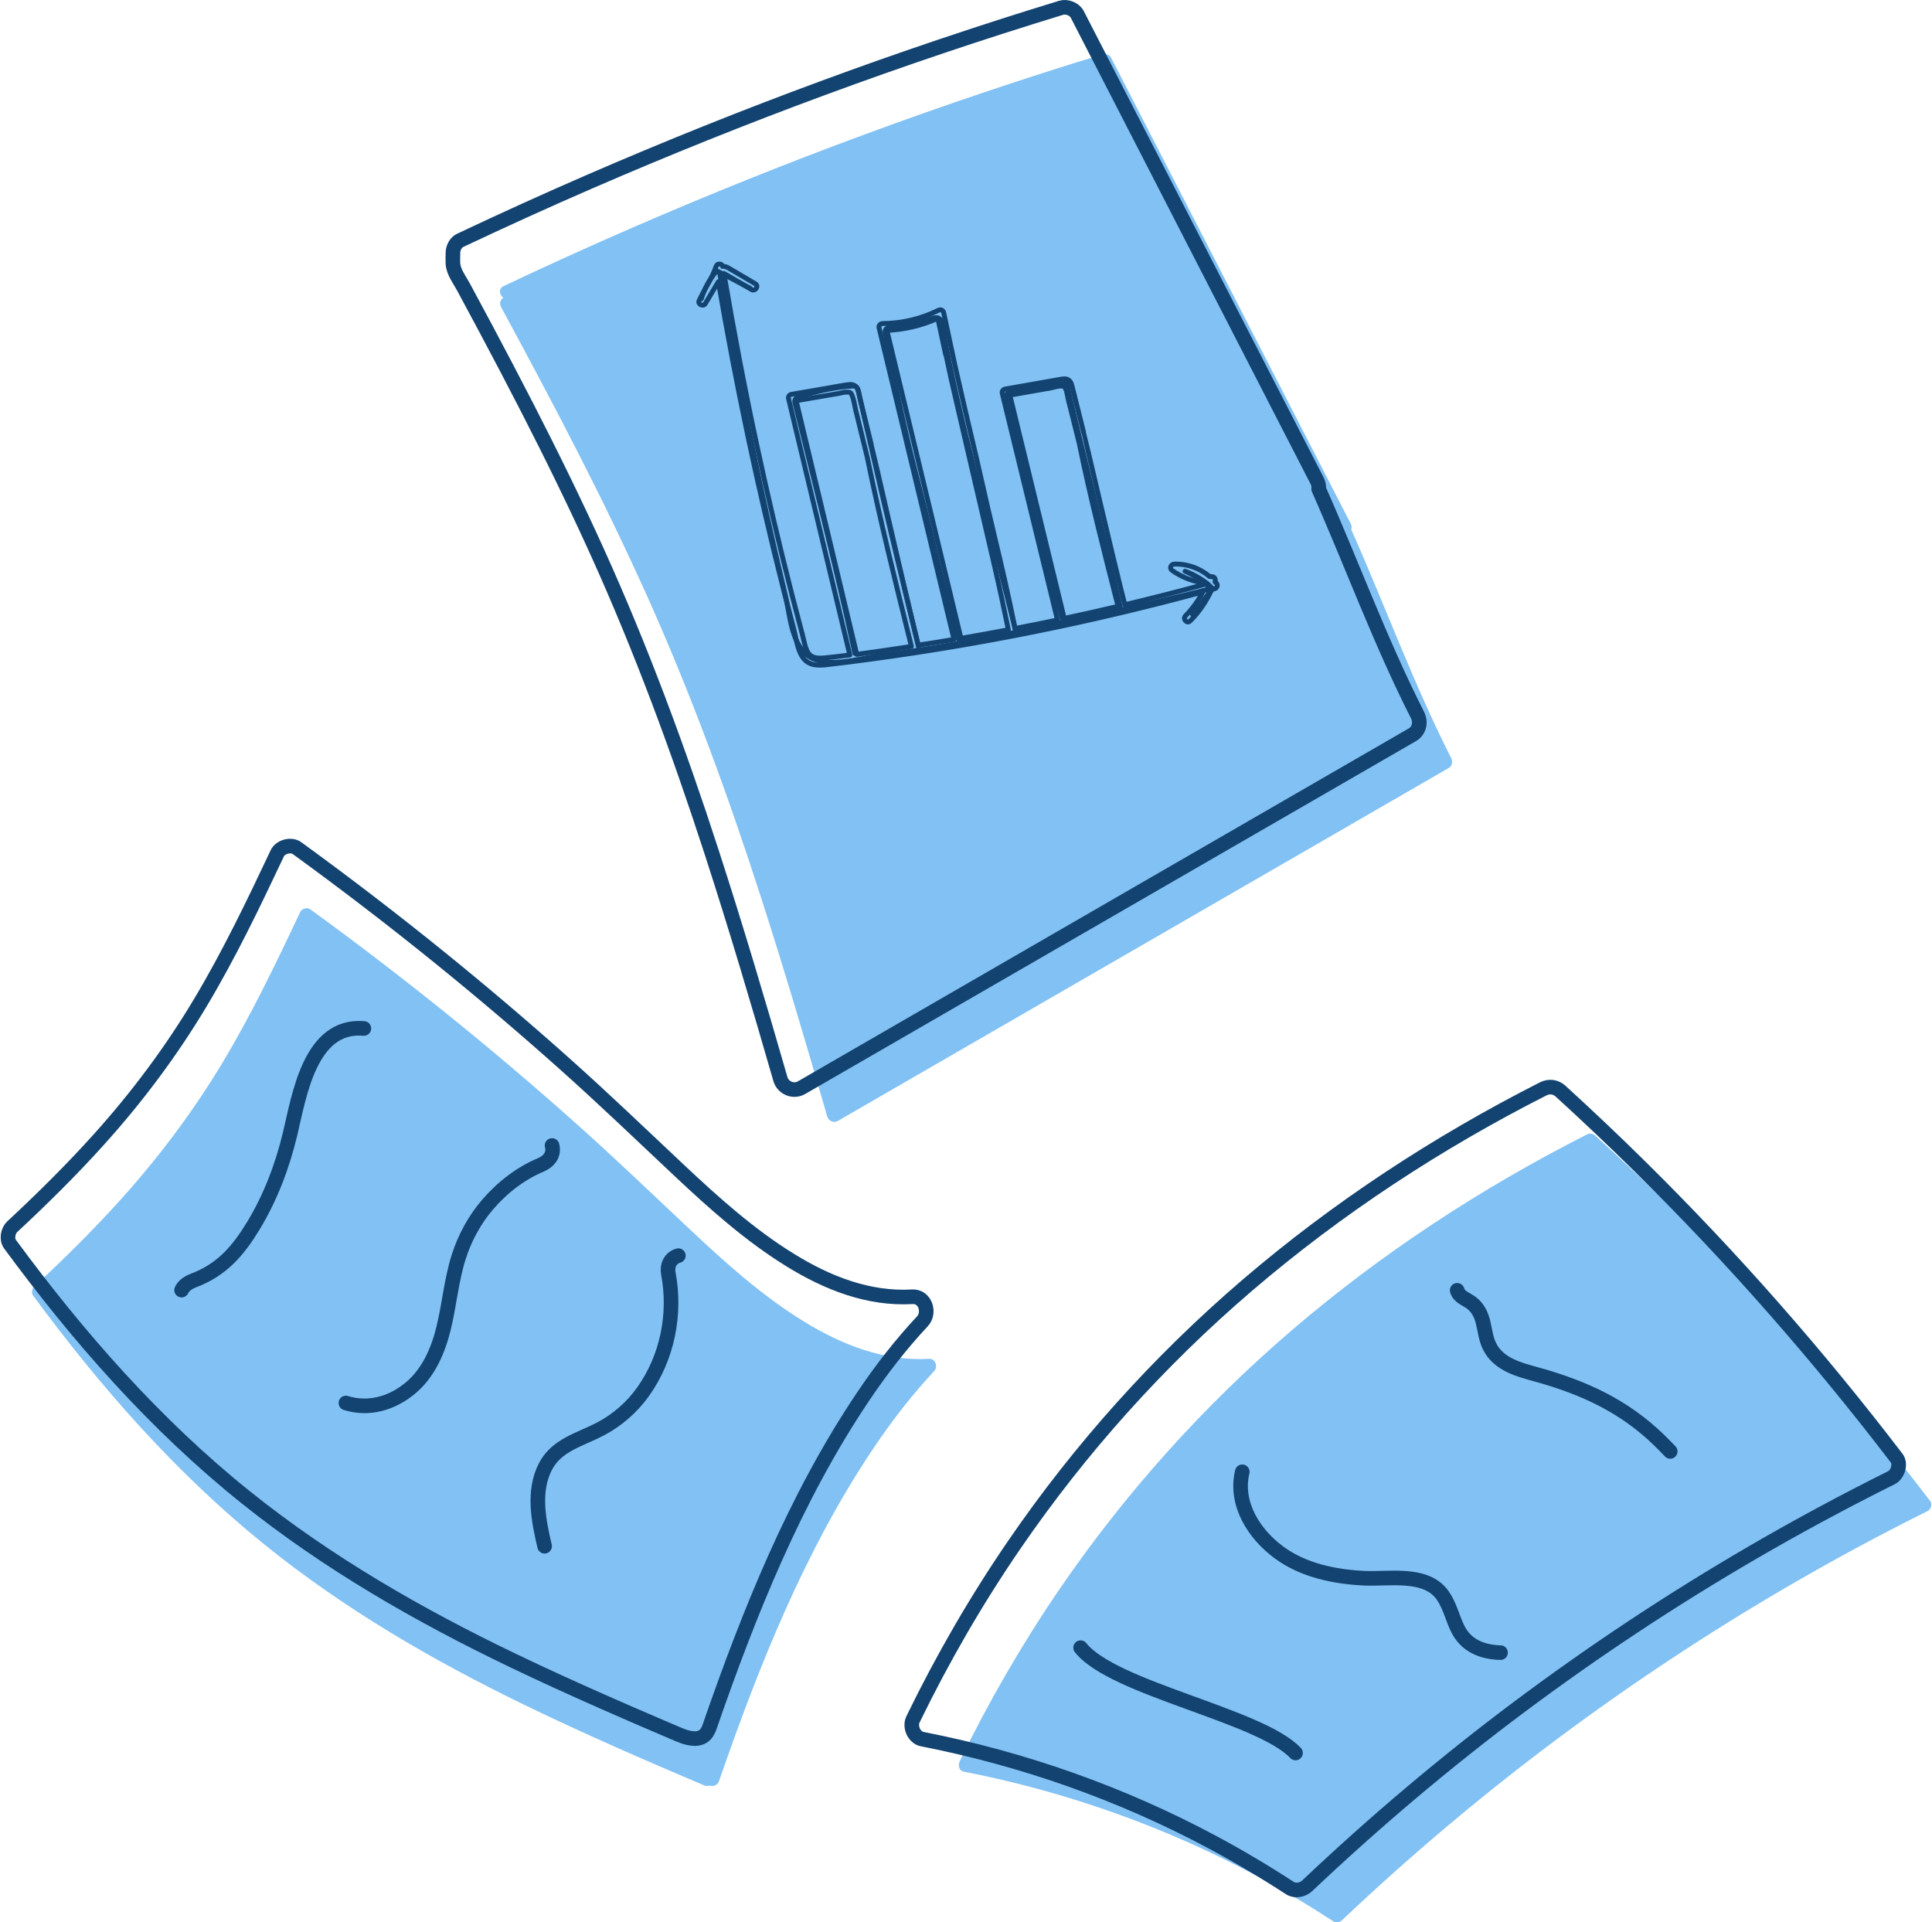
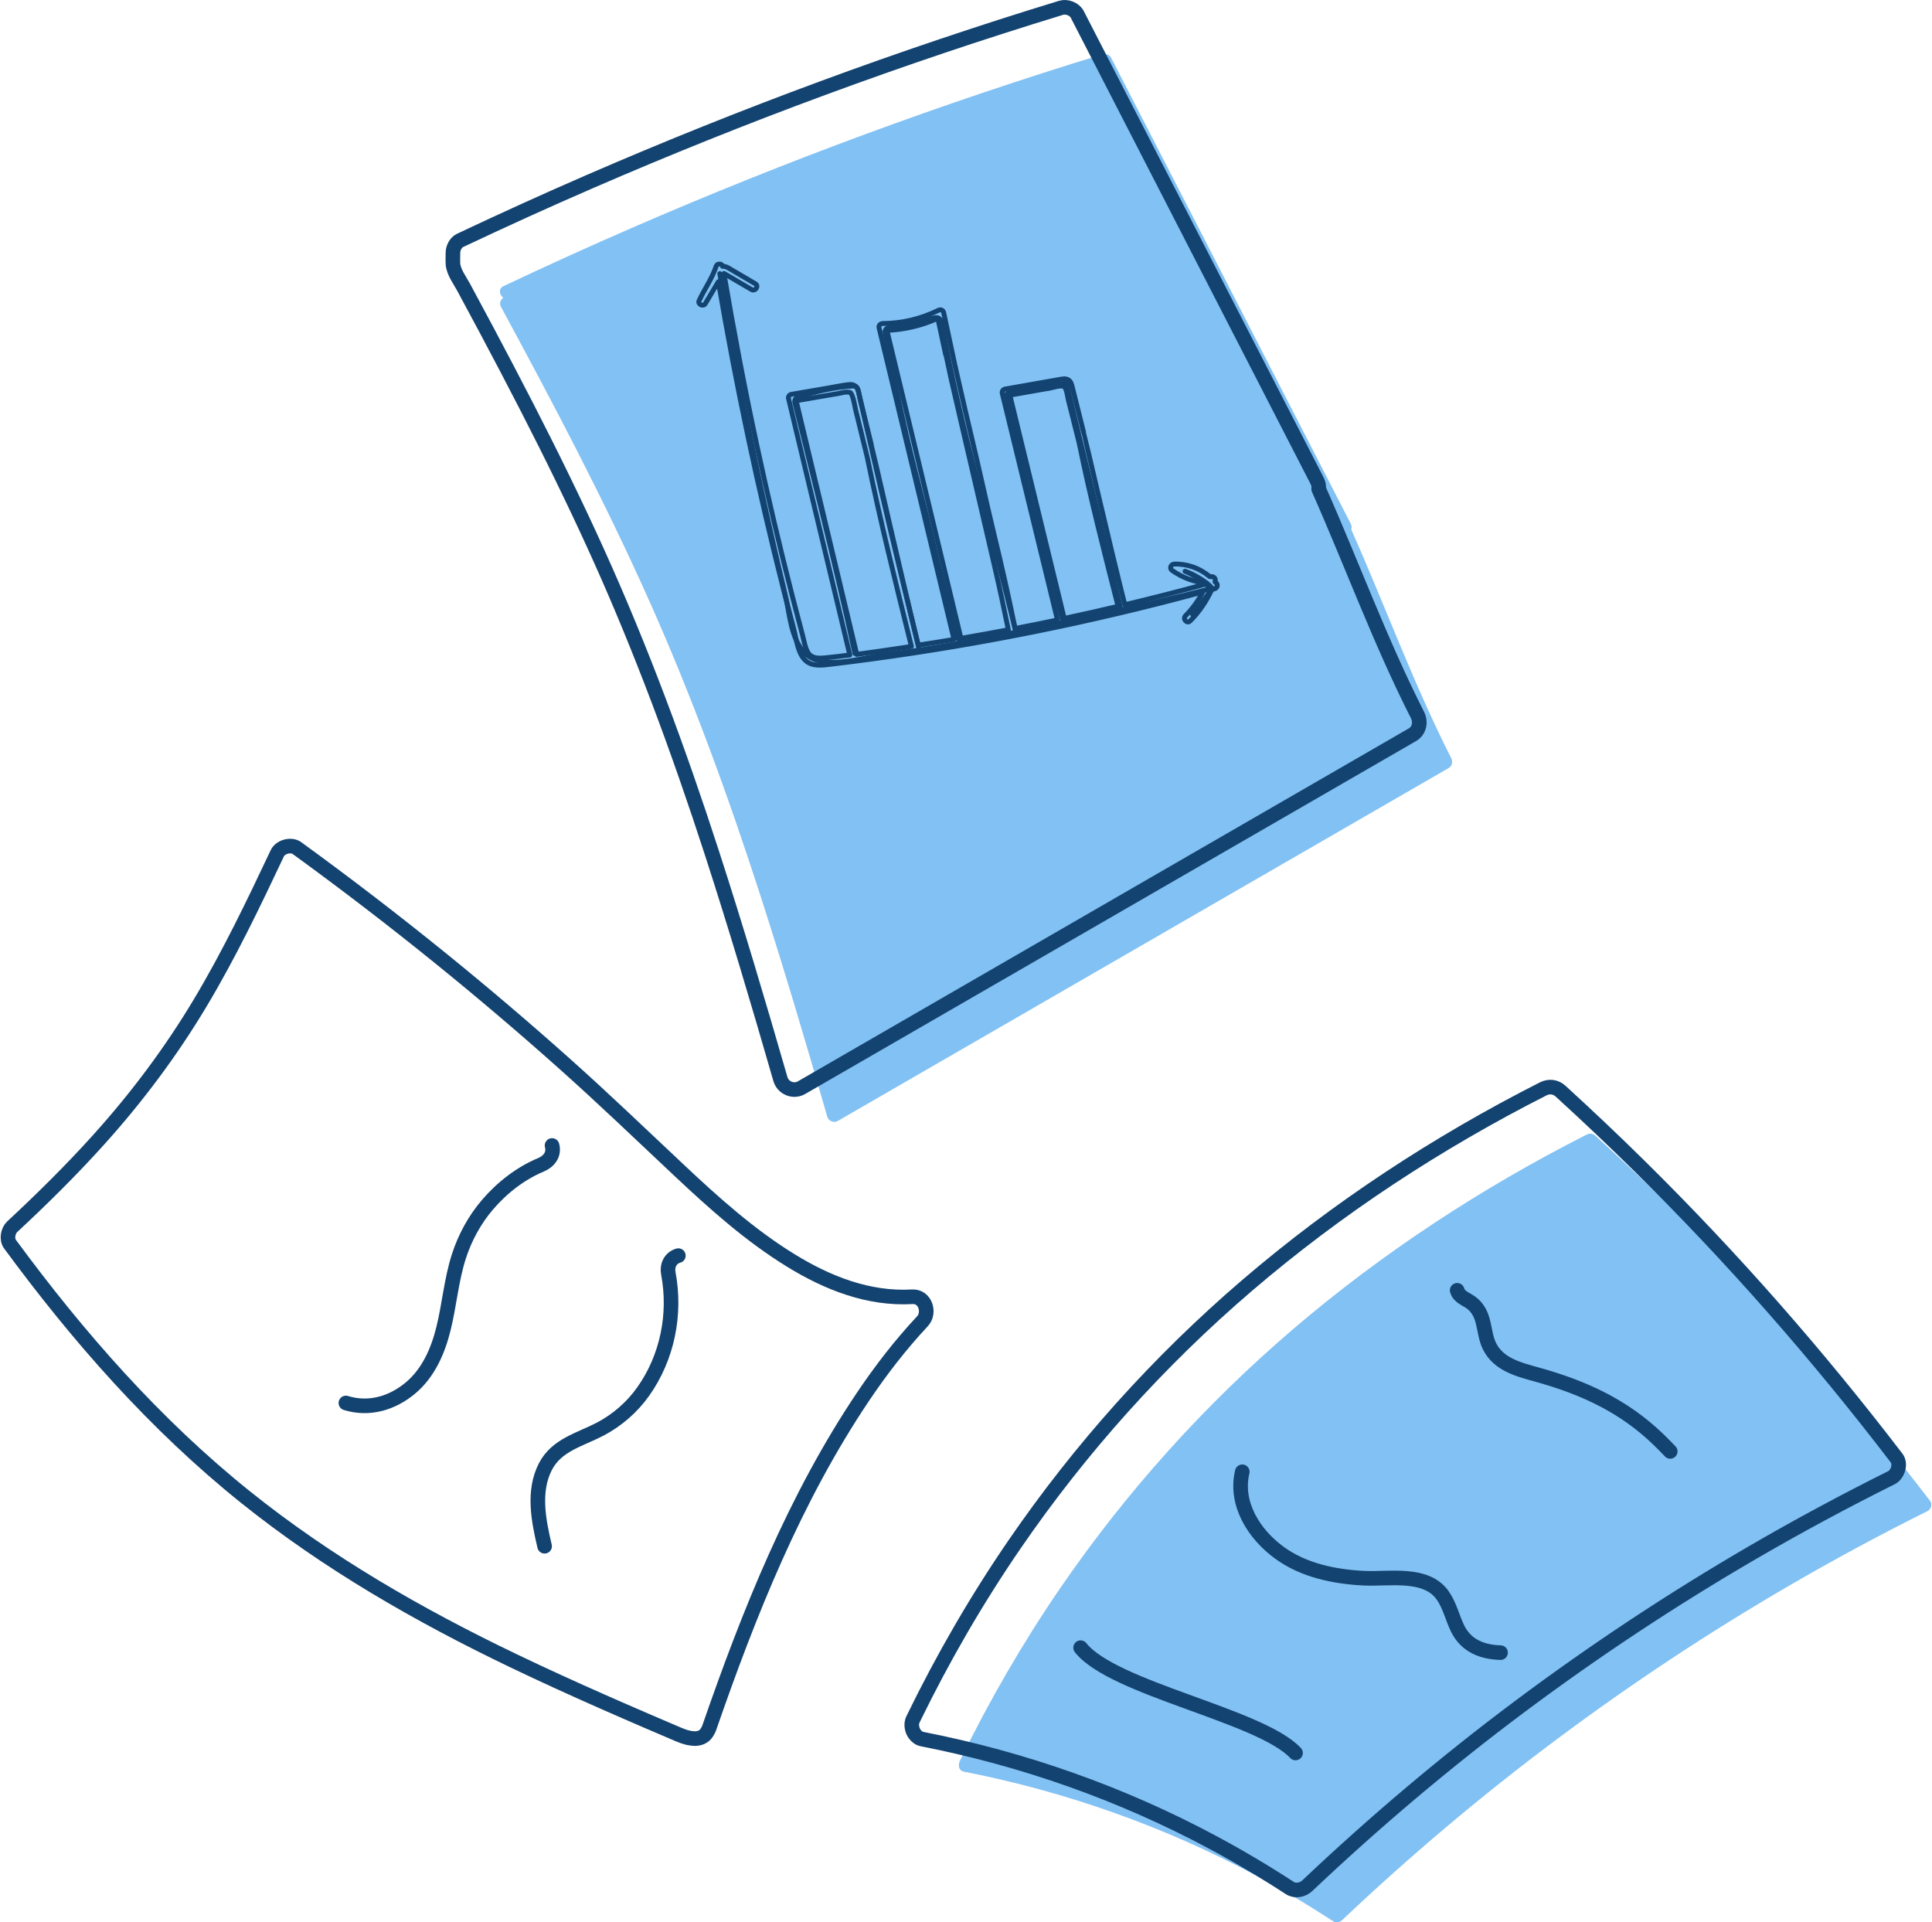
<svg xmlns="http://www.w3.org/2000/svg" id="Layer_268a3779a4d7ea" width="396px" height="394px" viewBox="0 0 396.661 394.93" aria-hidden="true">
  <defs>
    <linearGradient class="cerosgradient" data-cerosgradient="true" id="CerosGradient_id9ce5121e5" gradientUnits="userSpaceOnUse" x1="50%" y1="100%" x2="50%" y2="0%">
      <stop offset="0%" stop-color="#d1d1d1" />
      <stop offset="100%" stop-color="#d1d1d1" />
    </linearGradient>
    <linearGradient />
    <style>.cls-1-68a3779a4d7ea,.cls-2-68a3779a4d7ea{fill:none;stroke:#134370;stroke-linecap:round;stroke-linejoin:round;}.cls-2-68a3779a4d7ea{stroke-width:3px;}.cls-3-68a3779a4d7ea{fill:#82c1f3;}</style>
  </defs>
  <g id="Layer_868a3779a4d7ea">
    <path class="cls-3-68a3779a4d7ea" d="M103.263,61.171c-.556.4-.88,1.129-.461,1.902,10.732,19.808,21.25,39.762,30.438,60.339,8.82,19.753,16.233,40.074,22.874,60.65,4.851,15.03,9.343,30.174,13.714,45.348.264.915,1.338,1.362,2.171.882,32.65-18.862,65.299-37.726,97.949-56.588,9.182-5.305,18.365-10.61,27.547-15.915.721-.416.891-1.308.53-2.017-7.747-15.258-13.598-31.374-20.548-46.991.127-.348.123-.753-.092-1.17-12.787-24.865-25.575-49.73-38.362-74.594-3.634-7.067-7.269-14.133-10.903-21.2-.289-.563-1.071-.86-1.669-.677-32.797,10.017-65.011,21.89-96.46,35.544-8.951,3.886-17.838,7.921-26.659,12.092-1.129.534-.866,1.811-.069,2.397v-.002Z" />
-     <path class="cls-3-68a3779a4d7ea" d="M190.746,279.175c-9.238.53-17.94-2.889-25.687-7.654-8.529-5.246-16.044-11.978-23.31-18.812-7.803-7.336-15.523-14.746-23.517-21.878-8.254-7.364-16.682-14.533-25.278-21.498-9.586-7.768-19.379-15.283-29.363-22.536-.606-.442-1.706-.14-2.022.529-4.923,10.435-9.924,20.862-15.858,30.774-6.065,10.132-13.147,19.576-21.052,28.351-5.631,6.252-11.62,12.174-17.784,17.9-.436.406-.604,1.279-.231,1.787,13.804,18.768,29.262,36.386,47.426,51.083,16.367,13.245,34.572,23.84,53.485,33.02,12.147,5.896,24.538,11.281,36.965,16.559.395.166.775.159,1.111.045.725.232,1.639-.003,1.958-.927,8.2-23.698,17.682-47.477,31.74-68.394,3.751-5.584,7.863-10.915,12.461-15.832.823-.879.291-2.593-1.045-2.517Z" />
    <path class="cls-3-68a3779a4d7ea" d="M396.448,308.412c-16.087-21.028-33.599-40.955-52.451-59.562-5.35-5.281-10.806-10.451-16.361-15.519-.51-.464-1.18-.539-1.79-.229-21.633,10.98-42.057,24.327-60.484,40.111-18.108,15.512-34.166,33.365-47.641,53.019-7.766,11.333-14.656,23.247-20.675,35.591-.111.231-.158.454-.159.671-.099.655.196,1.331,1.043,1.497,20.968,4.102,41.282,11.305,60.108,21.396,5.387,2.887,10.642,6.009,15.761,9.342.558.362,1.331.205,1.792-.231,13.929-13.182,28.609-25.578,43.976-37.062,15.328-11.454,31.317-22.032,47.861-31.655,9.326-5.425,18.831-10.539,28.488-15.351.655-.326.993-1.411.53-2.017l.002-.002Z" />
    <path class="cls-2-68a3779a4d7ea" d="M291.1,146.919c-7.66-15.084-13.464-31.006-20.312-46.457.062-.535-.023-1.112-.327-1.704h-.002c-12.787-24.866-25.574-49.731-38.362-74.595-3.634-7.067-7.269-14.133-10.903-21.2-.579-1.124-2.144-1.72-3.338-1.355-32.918,10.055-65.244,21.988-96.812,35.692-8.951,3.885-17.837,7.921-26.658,12.092-.918.434-1.464,1.577-1.464,2.547,0,.741-.046,1.498,0,2.237.106,1.693,1.387,3.349,2.184,4.824,1.571,2.91,3.135,5.825,4.69,8.743,2.829,5.312,5.627,10.64,8.375,15.994,5.019,9.779,9.863,19.648,14.398,29.66,9.062,20.005,16.708,40.716,23.513,61.695,5.008,15.441,9.626,31.006,14.119,46.603.527,1.832,2.677,2.725,4.341,1.761,32.649-18.862,65.298-37.724,97.948-56.586,9.184-5.304,18.366-10.61,27.548-15.915,1.44-.833,1.78-2.616,1.061-4.034Z" />
    <path class="cls-2-68a3779a4d7ea" d="M187.288,266.419c-8.99.516-17.399-2.815-24.94-7.453-8.424-5.18-15.835-11.832-23.011-18.581-7.803-7.336-15.522-14.746-23.518-21.876-8.253-7.364-16.682-14.534-25.278-21.5-9.684-7.846-19.577-15.439-29.662-22.766-1.213-.882-3.413-.281-4.043,1.058-4.923,10.437-9.924,20.862-15.858,30.774-6.002,10.028-12.998,19.368-20.82,28.053-5.631,6.252-11.62,12.174-17.784,17.9-.874.809-1.207,2.56-.462,3.574,14.068,19.129,29.819,37.079,48.399,51.981,16.868,13.527,35.602,24.292,55.07,33.629,6.006,2.881,12.071,5.641,18.165,8.333,3.155,1.395,6.317,2.77,9.486,4.134,1.705.733,3.411,1.465,5.119,2.192,1.455.62,2.758,1.255,4.332,1.313.032.002.062.003.094.005.045,0,.088.007.134.007.07,0,.13-.016.199-.02.09-.007.181-.011.269-.027.968-.137,1.644-.682,2.021-1.401.142-.224.269-.46.358-.72h.002c8.16-23.585,17.602-47.227,31.591-68.044,3.683-5.48,7.718-10.706,12.231-15.533,1.643-1.757.584-5.187-2.092-5.033Z" />
    <path class="cls-2-68a3779a4d7ea" d="M139.234,257.966c-1.645.451-2.362,2.057-2.064,3.628,1.594,8.397-.197,17.294-5.154,24.29-2.305,3.255-5.402,5.94-8.942,7.777-4.094,2.127-8.851,3.198-11.152,7.643-2.619,5.061-1.408,11.097-.17,16.368" />
-     <path class="cls-2-68a3779a4d7ea" d="M70.928,288.241v.002c4.768,1.476,9.528.047,13.265-3.078,3.697-3.093,5.662-7.641,6.789-12.211,1.21-4.902,1.601-9.987,3.15-14.81,1.239-3.858,3.245-7.554,5.89-10.64,2.991-3.487,6.736-6.419,11.002-8.204,1.609-.674,2.765-2.129,2.259-3.962" />
-     <path class="cls-2-68a3779a4d7ea" d="M74.62,211.295c-11.105-.969-13.303,13.946-15.165,21.696-1.575,6.559-4.008,13.004-7.51,18.785-3.151,5.201-6.48,9.07-12.235,11.266-1.035.395-2.08.999-2.541,2.007" />
+     <path class="cls-2-68a3779a4d7ea" d="M70.928,288.241c4.768,1.476,9.528.047,13.265-3.078,3.697-3.093,5.662-7.641,6.789-12.211,1.21-4.902,1.601-9.987,3.15-14.81,1.239-3.858,3.245-7.554,5.89-10.64,2.991-3.487,6.736-6.419,11.002-8.204,1.609-.674,2.765-2.129,2.259-3.962" />
    <path class="cls-2-68a3779a4d7ea" d="M389.526,299.555c-16.165-21.131-33.738-41.164-52.681-59.86-5.349-5.281-10.807-10.451-16.359-15.517-1.022-.934-2.362-1.08-3.583-.463-21.748,11.039-42.262,24.476-60.784,40.343-18.204,15.593-34.327,33.559-47.872,53.319-7.766,11.331-14.655,23.245-20.675,35.591-.009.018-.013.037-.021.055-.112.2-.209.412-.275.65-.132.48-.111,1.005.018,1.506.003.015.006.029.01.044.033.119.073.233.118.347.032.085.066.169.107.251.045.091.098.176.152.262.039.061.075.122.119.18.374.515.895.911,1.54,1.037h-.001c20.847,4.08,41.038,11.215,59.754,21.249,5.387,2.886,10.642,6.009,15.761,9.34,1.115.726,2.662.411,3.583-.461,13.838-13.096,28.412-25.422,43.678-36.831,15.264-11.409,31.316-22.032,47.861-31.655,9.326-5.423,18.831-10.539,28.49-15.351,1.307-.652,1.986-2.825,1.061-4.035Z" />
    <path class="cls-2-68a3779a4d7ea" d="M299.245,265.092c.38,1.387,1.857,1.783,2.891,2.552,1.331.99,2.022,2.391,2.417,3.98.41,1.648.566,3.383,1.312,4.909,1.884,3.856,6.124,4.853,9.905,5.907,9.473,2.642,17.713,6.415,24.87,13.341.811.785,1.603,1.59,2.378,2.41" />
    <path class="cls-2-68a3779a4d7ea" d="M255.09,302.375c-1.564,6.585,2.422,12.808,7.564,16.585,5.027,3.693,11.39,4.987,17.509,5.283,5.024.243,12.646-1.318,16.072,3.485,1.478,2.071,2.001,4.62,3.111,6.878,1.727,3.513,5.024,4.817,8.806,4.925" />
    <path class="cls-2-68a3779a4d7ea" d="M221.878,338.514c6.664,8.435,36.888,13.89,44.155,21.632" />
  </g>
  <g id="Layer_968a3779a4d7ea">
    <path class="cls-1-68a3779a4d7ea" d="M249.772,119.821c-.093-.11-.192-.195-.285-.305.016-.038.034-.065.038-.101.149-.417-.166-.927-.625-.939-.178-.01-.345-.023-.523-.034-2.011-1.7-4.582-2.64-7.259-2.551-.687.023-1.064.873-.436,1.308,2.132,1.487,4.554,2.388,7.125,2.637-.016.038-.031.077-.047.115-5.573,1.523-11.178,2.948-16.799,4.293l-.002-.011c-2.965-11.666-8.395-35.301-8.458-35.382-.441-1.762-.883-3.524-1.324-5.285-.322-1.294-.631-2.579-.965-3.87-.158-.601-.259-1.271-.826-1.636-.594-.383-1.338-.184-1.973-.078-1.292.217-2.568.453-3.858.681-2.411.421-4.821.843-7.229,1.275-.371.076-.642.471-.555.84,3.788,15.53,7.566,31.063,11.354,46.593-2.899.615-5.806,1.184-8.714,1.754-.005-.023.002-.047-.005-.081-1.331-6.526-2.806-13.012-4.373-19.49-1.677-6.96-3.165-13.97-4.843-20.929-1.073-4.458-3.121-13.522-3.137-13.6-.77-3.605-1.538-7.199-2.309-10.804-.094-.461-.599-.698-1.027-.494-3.599,1.777-7.487,2.711-11.501,2.744-.444.009-.861.375-.751.856,4.059,16.8,8.073,33.608,12.118,50.399,1.092,4.548,2.194,9.093,3.286,13.64-2.447.417-4.898.811-7.353,1.183-.007-.034.011-.061-.009-.104-3.369-13.53-9.54-40.916-9.606-41.008-.462-1.863-.915-3.74-1.377-5.603-.322-1.294-.634-2.59-.959-3.895-.194-.781-.264-1.868-.834-2.479-.479-.512-1.088-.505-1.738-.419-1.29.169-2.57.442-3.862.659-2.57.442-5.141.884-7.711,1.326-.374.064-.642.471-.555.84,4.204,17.567,8.396,35.136,12.6,52.703-1.736.225-3.487.43-5.223.596-1.254.115-2.673.112-3.394-1.125-.601-1.049-.795-2.405-1.099-3.55-.697-2.612-1.382-5.227-2.054-7.832-2.702-10.548-5.193-21.151-7.467-31.786-2.465-11.511-4.659-23.076-6.629-34.688.038.016.079.042.158.085.251.136.492.286.731.425.519.304,1.038.609,1.557.913,1.065.627,2.142,1.251,3.208,1.877.785.461,1.587-.722.788-1.192-1.223-.712-2.449-1.434-3.661-2.148-.612-.356-1.214-.725-1.837-1.079-.384-.215-.794-.389-1.217-.338-.007-.034-.014-.068-.03-.088l-.007-.034c-.12-.245-.341-.352-.587-.349-.288-.035-.59.097-.714.462-.83,2.537-2.399,4.673-3.496,7.054-.342.738.854,1.314,1.275.619.62-1.041,1.231-2.068,1.851-3.108.28-.467.56-.935.839-1.402,3.639,21.292,8.102,42.428,13.415,63.367.69,2.696,1.381,5.391,2.094,8.082.523,1.991.782,4.927,2.418,6.398,1.435,1.29,3.53.933,5.271.73,2.769-.33,5.533-.683,8.293-1.058,11.213-1.513,22.385-3.393,33.476-5.62,11.608-2.332,23.133-5.069,34.563-8.162-.935,1.796-2.122,3.445-3.56,4.898-.642.647.304,1.72.954,1.059,1.878-1.883,3.345-4.058,4.439-6.449.189-.05.378-.101.567-.151.533-.144.752-.739.392-1.182l-.007.025ZM185.301,81.271c-1.075-4.469-2.151-8.938-3.224-13.395,3.626-.153,7.161-.98,10.463-2.486.539,2.527,1.075,5.043,1.626,7.568-.027.099,6.73,29.147,10.081,43.571.985,4.253,1.902,8.52,2.774,12.796l.011.056c-3.239.614-6.493,1.207-9.743,1.764-4.011-16.622-7.988-33.251-11.986-49.863l-.002-.011ZM175.887,134.42c-4.151-17.367-8.3-34.722-12.451-52.089,1.846-.318,3.691-.636,5.537-.953,1.042-.177,2.095-.357,3.138-.534.531-.097,1.148-.293,1.688-.286.716.006.842-.008,1.145.728.359.9.485,1.976.714,2.925.279,1.139.556,2.266.835,3.404.513,2.111,1.036,4.219,1.549,6.33l.002.011c2.657,13.03,5.857,25.903,9.063,38.81l.007.034c-.648.097-1.306.208-1.954.305-3.084.453-6.188.922-9.292,1.332l.02-.016ZM215.276,79.811c.747-.129,2.495-.755,3.152-.408.578.304.756,2.096.925,2.753.245.97.487,1.928.732,2.898.505,2.018,1.009,4.025,1.514,6.044l.002.011c2.293,11.241,5.132,22.289,7.96,33.397.005.022.018.031.023.054-3.679.867-7.376,1.704-11.071,2.492-3.727-15.285-7.453-30.57-11.171-45.869,1.686-.297,3.372-.594,5.057-.891.961-.173,1.924-.334,2.897-.509l-.018.027Z" />
-     <path class="cls-1-68a3779a4d7ea" d="M143.956,61.376c.629-2.107,1.719-4.076,3.171-5.728,2.272,1.186,4.544,2.371,6.816,3.557" />
    <path class="cls-1-68a3779a4d7ea" d="M147.75,56.218c2.491,14.814,5.323,29.57,8.493,44.254,1.569,7.266,3.22,14.514,4.953,21.742.909,3.79,1.053,8.409,3.644,11.545,3.554,4.302,11.848,1.389,16.53.814,15.3-1.879,30.403-5.403,45.489-8.576,7.392-1.554,14.751-3.263,22.072-5.125-1.183-1.372-3.871-2.948-5.595-3.506,1.714.694,4.357,2.393,5.478,3.864-1.186,1.194-2.757,3.794-3.943,4.988" />
    <path class="cls-1-68a3779a4d7ea" d="M188.588,132.935c-2.896-12.171-5.134-21.127-7.53-31.539-1.619-7.035-3.238-14.071-4.857-21.106-.076-.33-.177-.696-.467-.87-.212-.127-.475-.12-.722-.107-3.631.192-7.612,1.149-11.16,2.226-.511.155-.806.68-.675,1.198,1.435,5.681,9.14,36.317,12.326,51.496" />
    <path class="cls-1-68a3779a4d7ea" d="M196.845,131.494c-2.171-6.949-3.862-14.043-5.551-21.12-1.67-6.996-3.586-13.932-5.207-20.94s-3.038-14.042-4.363-21.101c-.09-.48.221-.947.699-1.047l9.576-2.008c.598-.125,1.18.274,1.288.876,4.038,22.55,10.002,41.557,15.272,63.661" />
    <path class="cls-1-68a3779a4d7ea" d="M218.108,127.1c-4.719-16.509-8.057-30.124-11.394-46.111l.276-.379c2.004-.32,3.972-.957,5.989-1.182,1.581-.177,4.122-.496,5.703-.673l.354.144c3.575,15.413,7.396,30.296,10.971,45.709" />
  </g>
</svg>